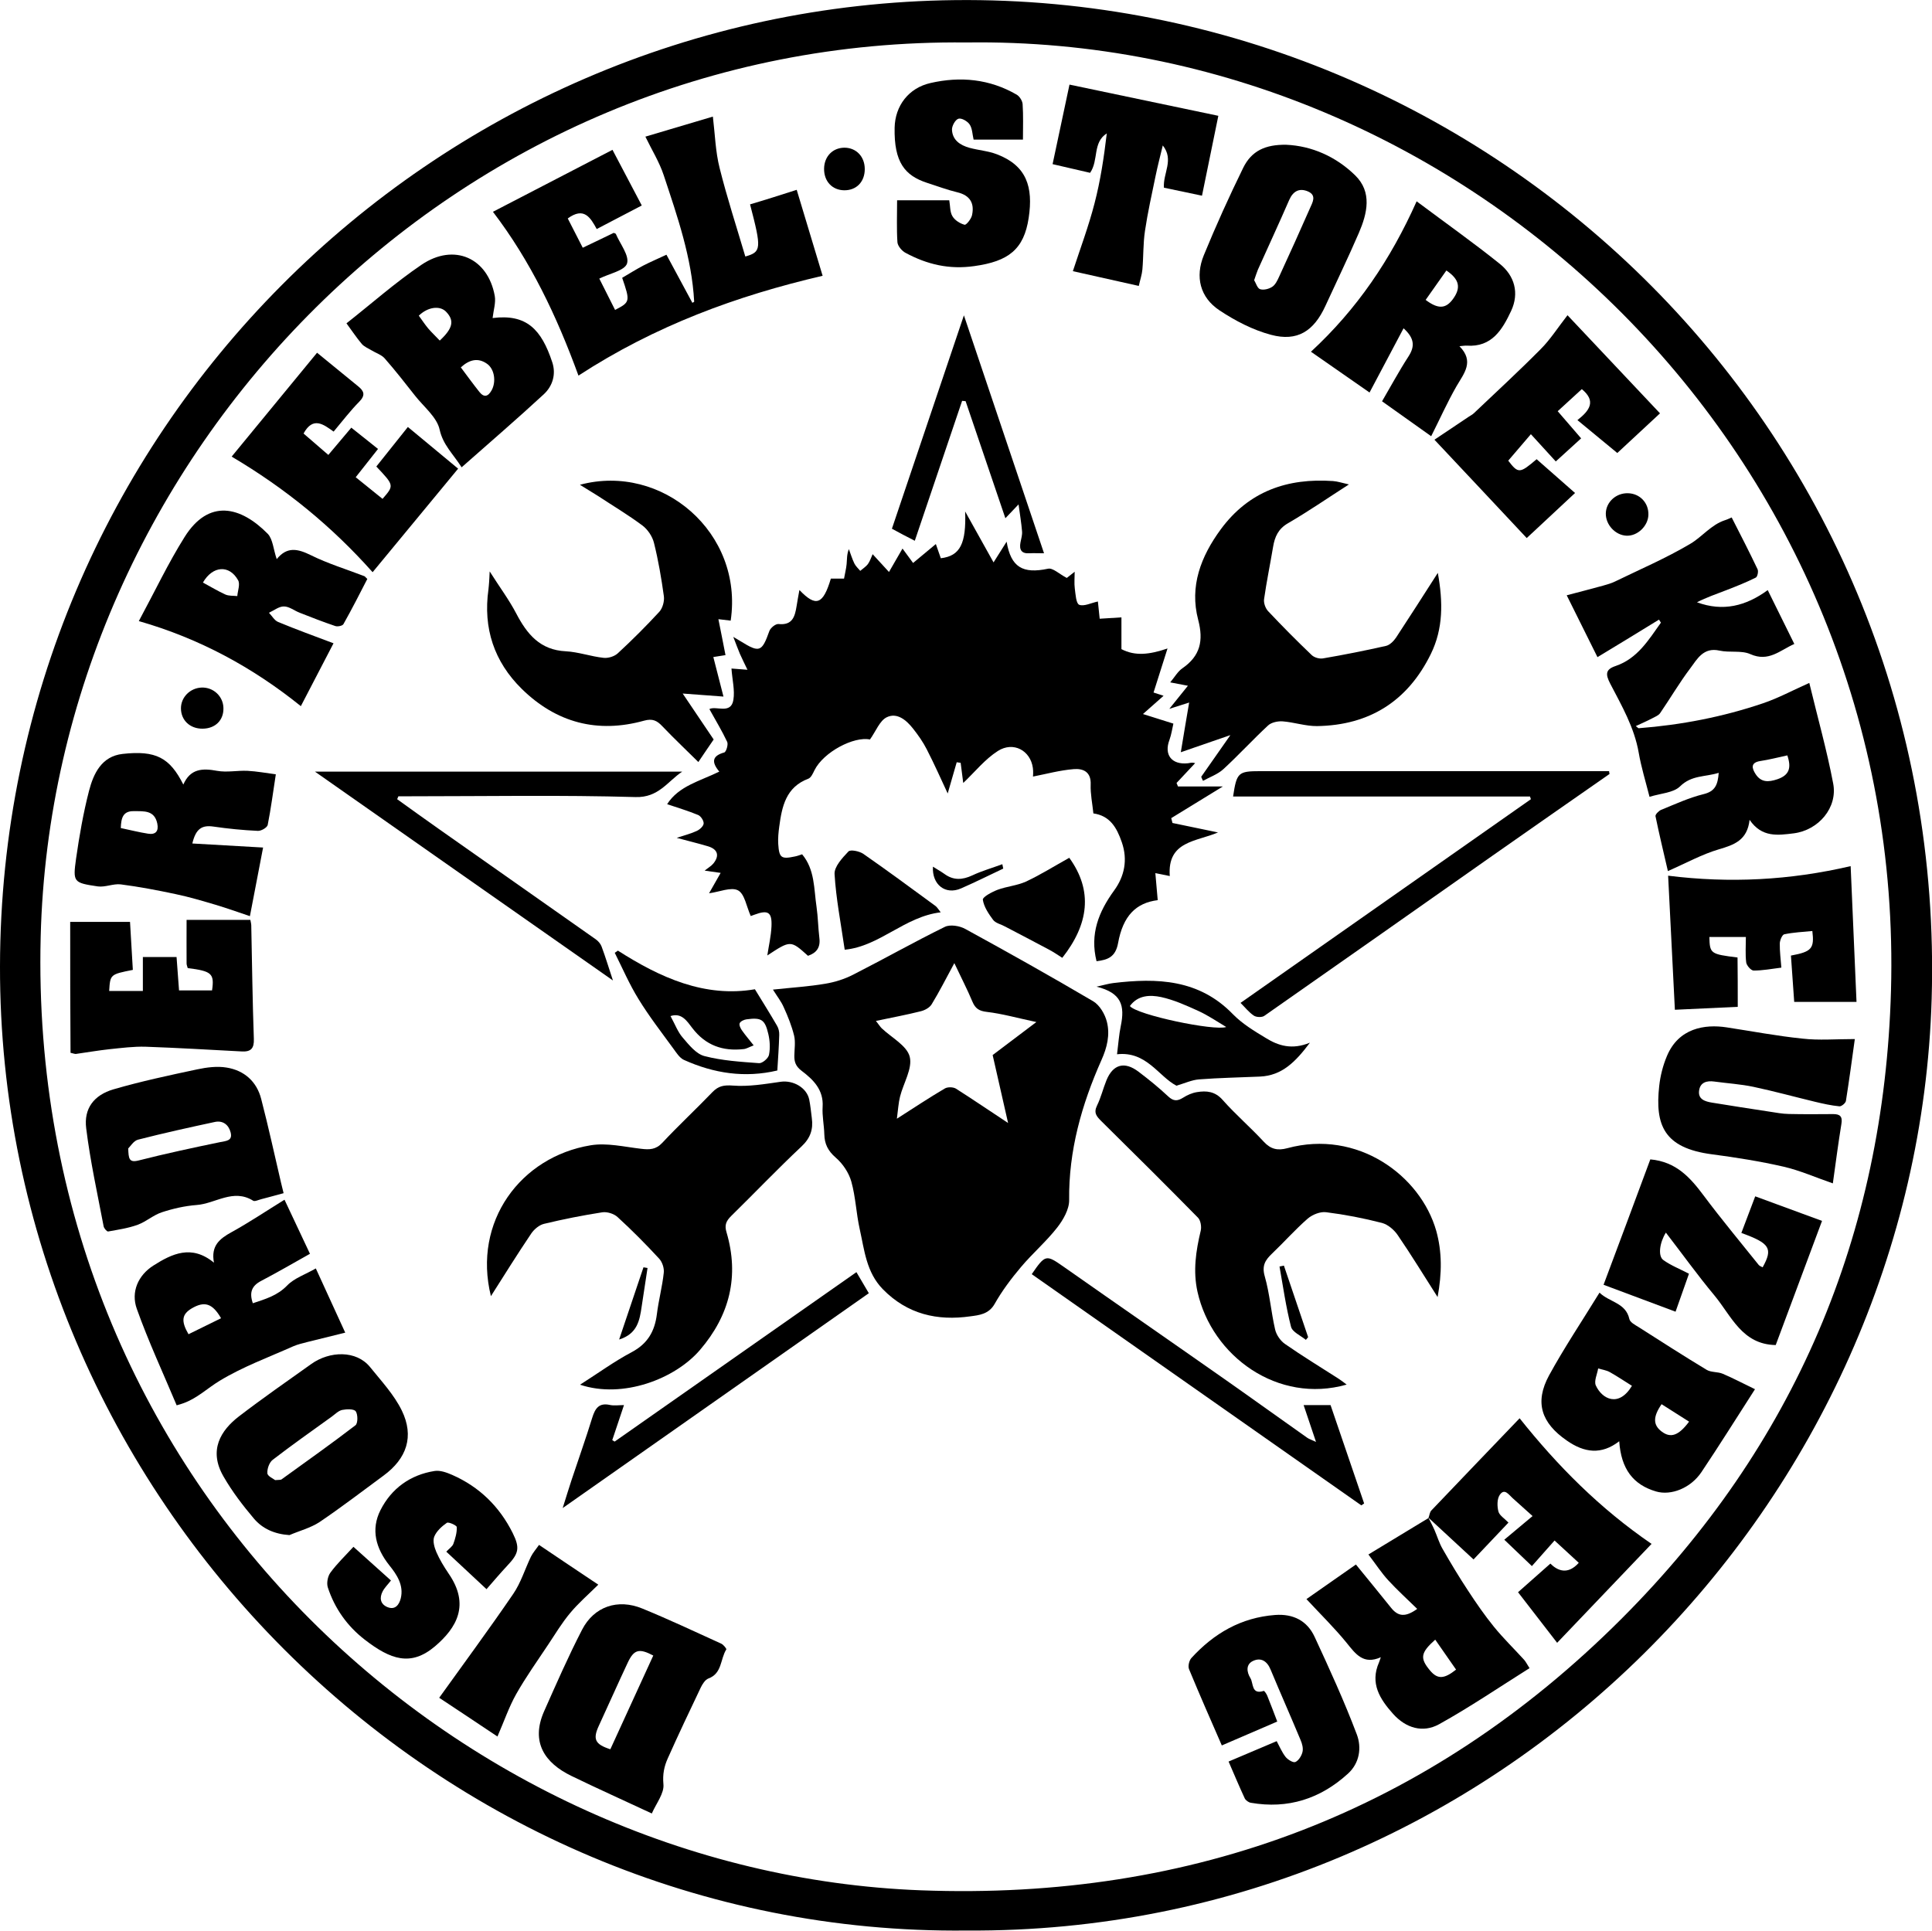
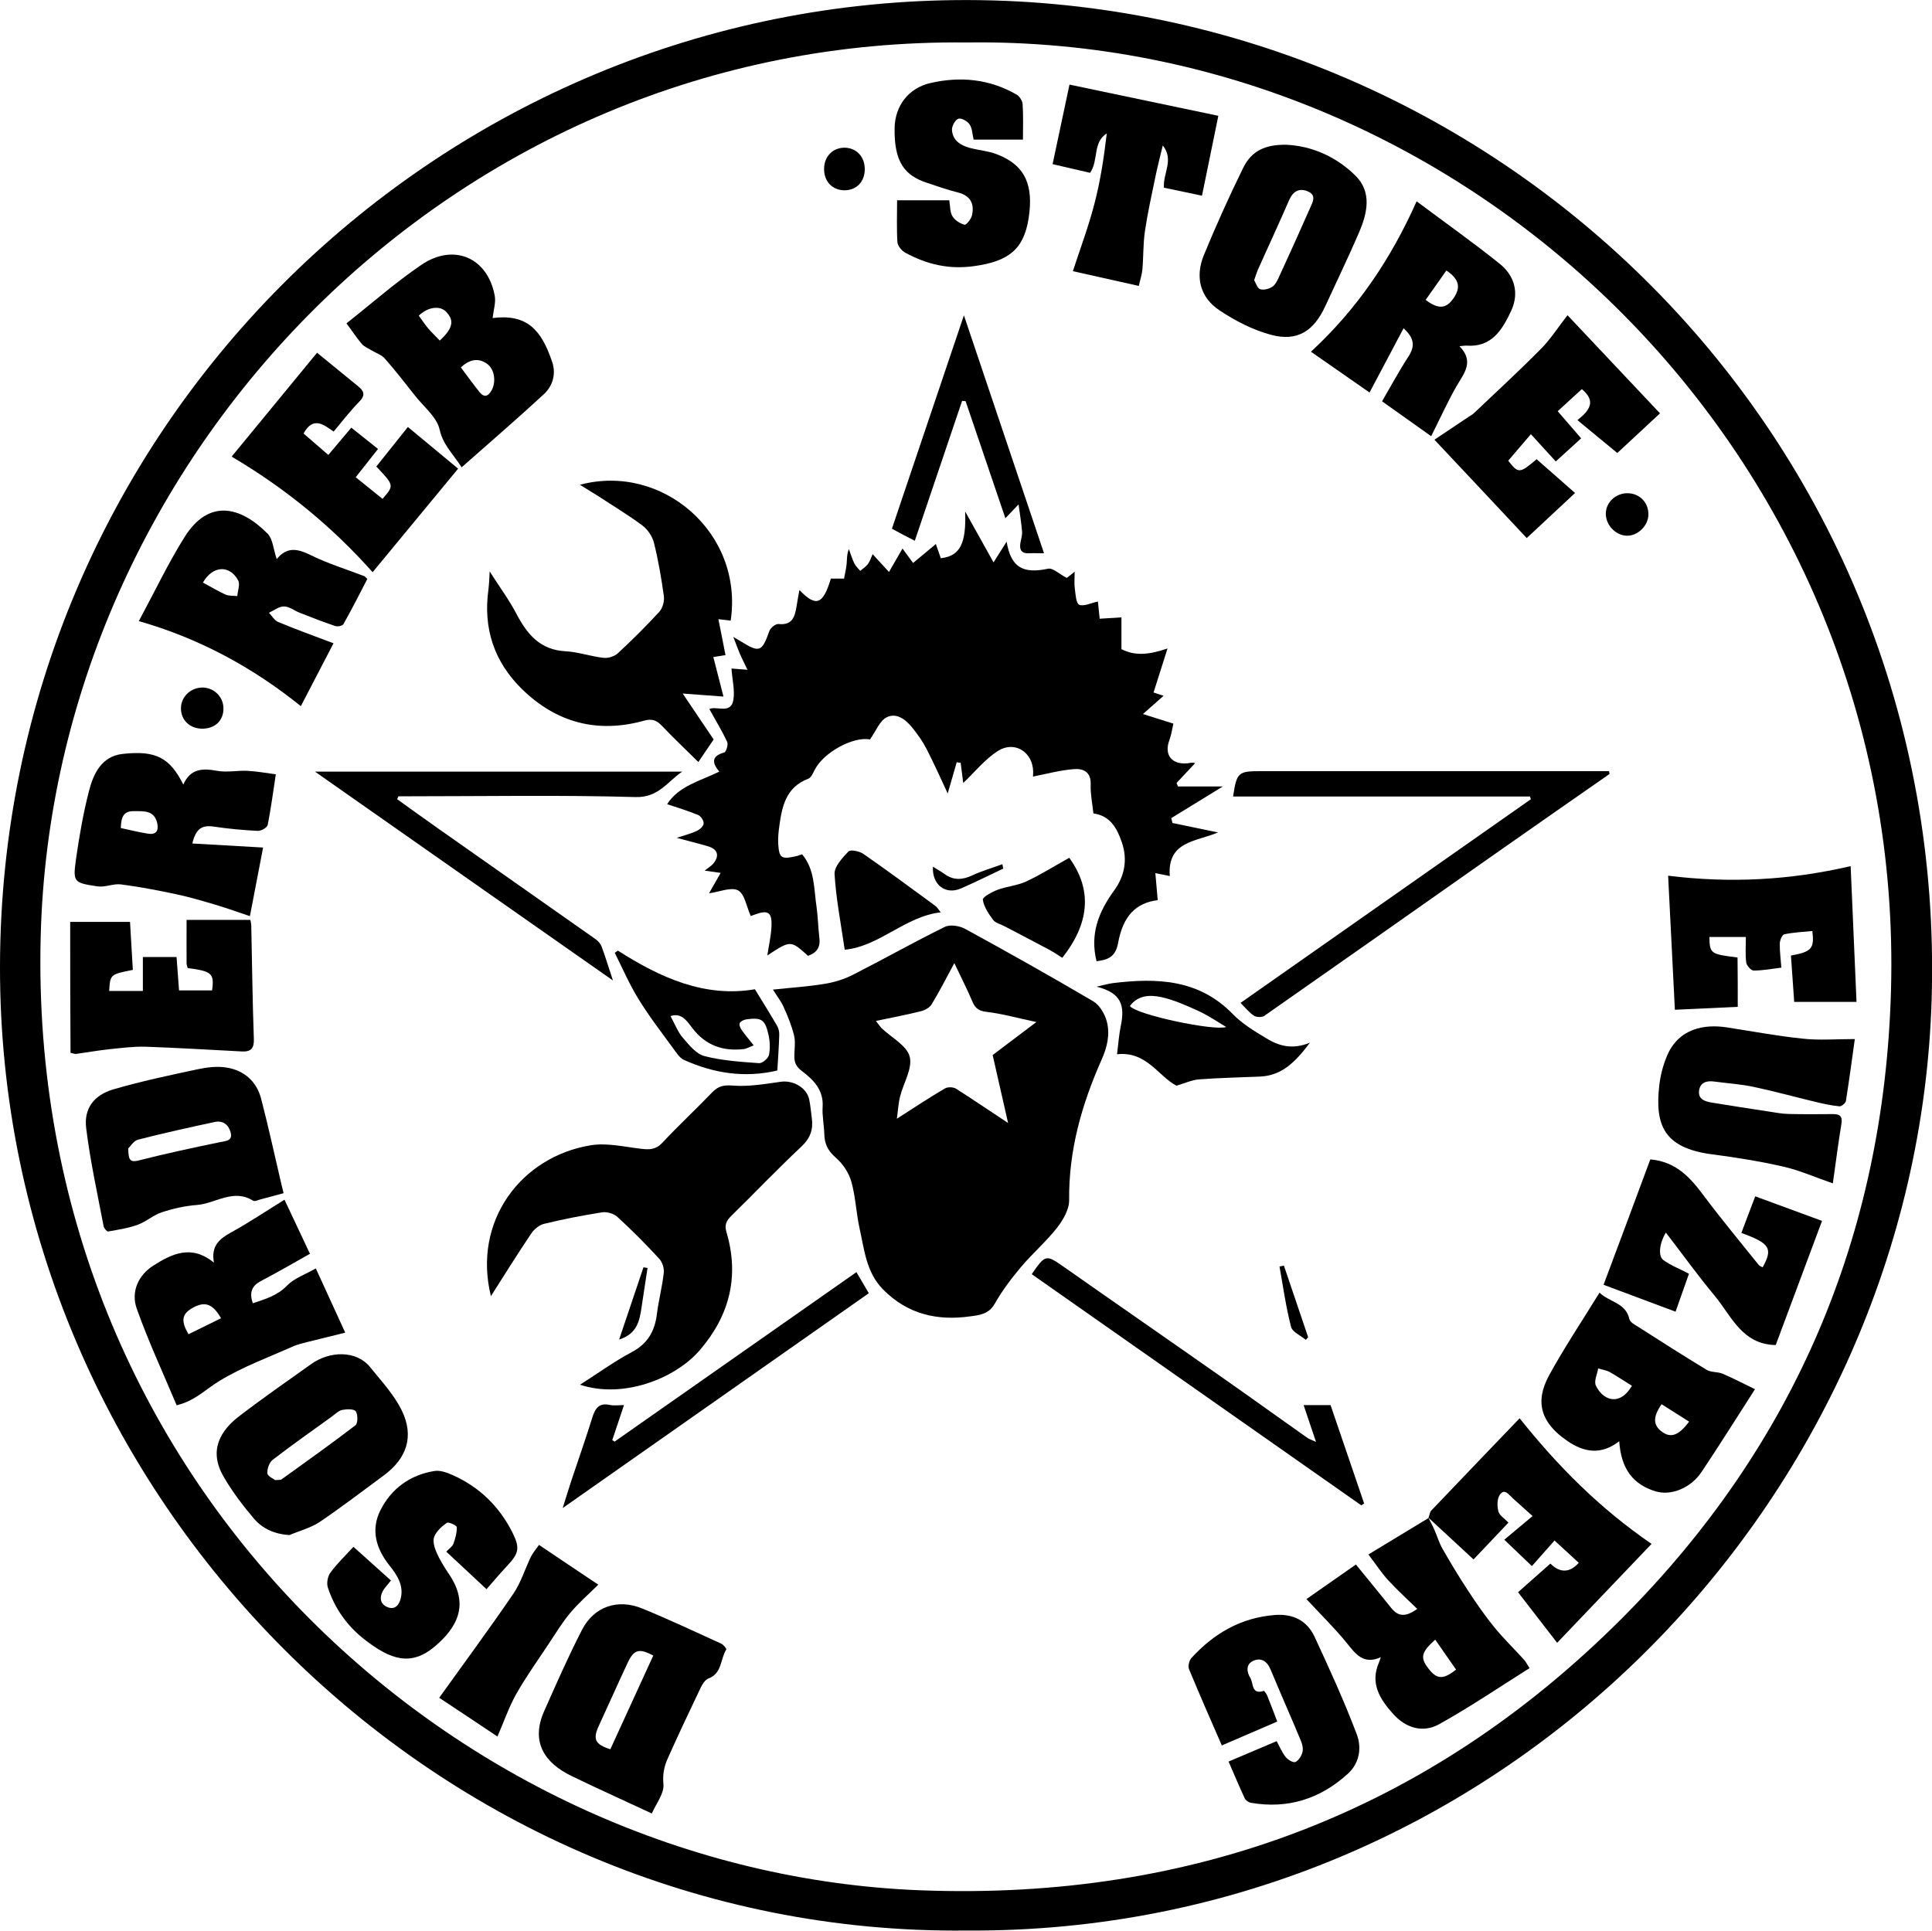
<svg xmlns="http://www.w3.org/2000/svg" version="1.1" id="Ebene_1" x="0px" y="0px" viewBox="0 0 171.47 171.37" style="enable-background:new 0 0 171.47 171.37;" xml:space="preserve">
  <style type="text/css"> .st0{fill-rule:evenodd;clip-rule:evenodd;} </style>
  <g id="Ha6n7o_1_">
    <g>
      <path class="st0" d="M85.78,171.36C38.72,171.87-0.08,132.81,0,85.77C0.08,38.36,38.36,0.52,84.76,0.01 c47.86-0.53,88.15,38.71,86.68,88.65C170.13,133.13,133.12,171.68,85.78,171.36z M85.77,3.77C40.34,3.28,4.67,40.49,3.61,83.17 c-1.21,48.37,37.1,83.07,78.13,84.62c24.16,0.91,45.06-6.99,62.17-24.1c15.33-15.33,23.31-34.06,23.92-55.75 C169.16,40.52,130.26,3.11,85.77,3.77z" />
      <path class="st0" d="M85.66,45.4c0.81,1.45,1.61,2.9,2.52,4.52c0.44-0.7,0.79-1.26,1.16-1.84c0.38,2.27,1.43,2.88,3.68,2.4 c0.43-0.09,1,0.48,1.66,0.82c0.06-0.04,0.33-0.26,0.7-0.55c0,0.54-0.05,1.02,0.01,1.48c0.07,0.52,0.11,1.33,0.39,1.45 c0.42,0.17,1.05-0.16,1.66-0.29c0.04,0.36,0.1,0.89,0.16,1.53c0.68-0.04,1.28-0.08,1.93-0.12c0,0.87,0,1.81,0,2.82 c1.21,0.63,2.48,0.49,4.09-0.06c-0.45,1.4-0.83,2.61-1.24,3.91c0.17,0.06,0.45,0.15,0.89,0.29c-0.6,0.53-1.11,0.98-1.83,1.62 c0.98,0.31,1.77,0.56,2.7,0.85c-0.1,0.42-0.17,0.96-0.35,1.45c-0.5,1.32,0.2,2.22,1.64,2.07c0.17-0.02,0.34-0.1,0.64-0.01 c-0.55,0.59-1.1,1.18-1.65,1.76c0.04,0.1,0.09,0.21,0.13,0.31c1.28,0,2.56,0,3.98,0c-1.6,0.98-3.09,1.89-4.58,2.81 c0.04,0.14,0.07,0.29,0.11,0.43c1.34,0.28,2.69,0.56,4.04,0.84c-1.93,0.83-4.51,0.75-4.28,3.87c-0.42-0.09-0.77-0.16-1.28-0.26 c0.08,0.87,0.15,1.64,0.21,2.4c-1.92,0.24-3.08,1.38-3.52,3.82c-0.23,1.25-0.94,1.48-1.91,1.6c-0.6-2.41,0.18-4.38,1.57-6.29 c0.9-1.24,1.22-2.7,0.67-4.28c-0.45-1.3-1.05-2.34-2.52-2.55c-0.09-0.88-0.27-1.72-0.24-2.56c0.05-1.15-0.69-1.44-1.51-1.37 c-1.23,0.1-2.43,0.43-3.61,0.66c0-0.05,0.04-0.41-0.01-0.76c-0.21-1.55-1.73-2.39-3.11-1.51c-1.14,0.73-2.02,1.84-3.07,2.84 c-0.06-0.51-0.15-1.15-0.23-1.79c-0.12-0.02-0.23-0.03-0.35-0.05c-0.27,0.93-0.54,1.87-0.8,2.77c-0.58-1.24-1.18-2.6-1.86-3.92 c-0.33-0.65-0.76-1.26-1.21-1.83c-0.59-0.75-1.42-1.47-2.35-1.01c-0.62,0.31-0.95,1.23-1.48,1.97c-1.41-0.3-4.12,1.1-4.93,2.74 c-0.13,0.27-0.3,0.65-0.54,0.74c-1.99,0.75-2.34,2.46-2.58,4.25c-0.07,0.51-0.12,1.03-0.09,1.54c0.08,1.25,0.27,1.37,1.49,1.11 c0.21-0.04,0.41-0.12,0.63-0.19c1.14,1.36,1.04,3.07,1.28,4.67c0.13,0.91,0.14,1.83,0.25,2.75c0.11,0.84-0.24,1.33-1.01,1.59 c-1.54-1.39-1.54-1.39-3.61-0.03c0.13-0.86,0.33-1.71,0.37-2.57c0.06-1.28-0.3-1.5-1.51-1.05c-0.17,0.06-0.33,0.12-0.33,0.12 c-0.38-0.84-0.54-1.97-1.13-2.28c-0.62-0.32-1.65,0.14-2.57,0.26c0.34-0.6,0.66-1.16,1.03-1.81c-0.52-0.07-0.87-0.12-1.42-0.2 c0.32-0.26,0.59-0.41,0.77-0.63c0.57-0.7,0.39-1.27-0.47-1.53c-0.87-0.26-1.75-0.47-2.78-0.75c0.69-0.23,1.26-0.37,1.77-0.61 c0.27-0.12,0.6-0.42,0.62-0.66c0.02-0.25-0.25-0.66-0.49-0.76c-0.87-0.36-1.77-0.63-2.75-0.96c1.03-1.62,2.92-2.05,4.63-2.89 c-0.72-0.86-0.63-1.4,0.44-1.7c0.17-0.05,0.37-0.7,0.26-0.94c-0.46-0.98-1.03-1.91-1.58-2.91c0.59-0.32,1.92,0.5,2.13-0.82 c0.14-0.86-0.1-1.77-0.17-2.78c0.3,0.02,0.77,0.06,1.42,0.11c-0.25-0.52-0.47-0.96-0.67-1.41c-0.18-0.42-0.33-0.85-0.59-1.51 c0.38,0.23,0.52,0.31,0.67,0.4c1.66,1.03,1.87,0.94,2.53-0.91c0.1-0.29,0.56-0.66,0.82-0.63c1.24,0.13,1.45-0.67,1.6-1.59 c0.07-0.46,0.16-0.93,0.25-1.43c1.47,1.54,2.1,1.3,2.79-1.01c0.35,0,0.71,0,1.17,0c0.08-0.45,0.19-0.87,0.23-1.29 c0.04-0.43,0.01-0.86,0.2-1.33c0.16,0.43,0.29,0.87,0.49,1.28c0.12,0.24,0.34,0.44,0.52,0.65c0.23-0.2,0.51-0.37,0.69-0.62 c0.18-0.25,0.27-0.56,0.41-0.86c0.45,0.49,0.87,0.95,1.45,1.58c0.43-0.74,0.79-1.37,1.2-2.08c0.26,0.35,0.57,0.77,0.94,1.28 c0.67-0.56,1.31-1.09,2.02-1.68c0.15,0.44,0.3,0.86,0.44,1.26C85.23,49.35,85.76,48.23,85.66,45.4z" />
      <path class="st0" d="M68.6,87.84c1.67-0.18,3.17-0.27,4.64-0.52c0.85-0.14,1.71-0.41,2.47-0.8c2.73-1.39,5.4-2.9,8.15-4.25 c0.47-0.23,1.31-0.09,1.8,0.18c3.82,2.09,7.62,4.22,11.37,6.43c0.57,0.34,1.04,1.14,1.21,1.82c0.29,1.15,0.02,2.28-0.49,3.41 c-1.75,3.94-2.91,8.03-2.86,12.42c0.01,0.81-0.53,1.75-1.06,2.43c-0.97,1.24-2.19,2.29-3.21,3.5c-0.87,1.03-1.69,2.12-2.35,3.29 c-0.52,0.91-1.39,0.99-2.14,1.09c-2.94,0.42-5.6-0.18-7.78-2.41c-1.47-1.51-1.63-3.47-2.05-5.34c-0.31-1.39-0.36-2.84-0.74-4.2 c-0.22-0.79-0.76-1.6-1.39-2.14c-0.69-0.6-0.99-1.21-1.01-2.07c-0.02-0.81-0.2-1.63-0.15-2.43c0.1-1.51-0.83-2.42-1.85-3.19 c-0.54-0.41-0.67-0.8-0.66-1.36c0.01-0.59,0.11-1.21-0.02-1.77c-0.21-0.86-0.55-1.71-0.92-2.52C69.34,88.9,68.98,88.45,68.6,87.84 z M89.47,99.68c-0.5-2.19-0.94-4.12-1.37-6.03c1.24-0.94,2.42-1.83,3.88-2.93c-1.7-0.36-3.03-0.74-4.39-0.9 c-0.7-0.08-1.03-0.3-1.29-0.92c-0.44-1.06-0.98-2.09-1.6-3.41c-0.75,1.39-1.34,2.55-2.01,3.65c-0.18,0.3-0.6,0.53-0.96,0.62 c-1.27,0.32-2.56,0.56-3.99,0.86c0.28,0.36,0.38,0.52,0.51,0.65c0.87,0.83,2.24,1.54,2.49,2.53c0.26,1.04-0.56,2.34-0.86,3.54 c-0.14,0.56-0.17,1.14-0.28,1.96c1.58-1.01,2.89-1.88,4.25-2.68c0.25-0.15,0.74-0.14,0.99,0.01 C86.32,97.57,87.77,98.56,89.47,99.68z" />
-       <path class="st0" d="M141.78,58.33c-0.92-1.85-1.76-3.54-2.73-5.49c1.14-0.3,2.19-0.57,3.24-0.86c0.35-0.1,0.71-0.2,1.04-0.36 c2.24-1.09,4.55-2.08,6.69-3.35c1.05-0.62,1.85-1.7,3.09-2.1c0.17-0.05,0.33-0.13,0.58-0.24c0.79,1.55,1.57,3.06,2.3,4.6 c0.09,0.19-0.01,0.67-0.16,0.74c-0.84,0.42-1.72,0.77-2.6,1.11c-0.88,0.34-1.78,0.65-2.62,1.08c2.3,0.85,4.34,0.34,6.28-1.08 c0.8,1.63,1.56,3.16,2.36,4.78c-1.27,0.56-2.28,1.63-3.91,0.9c-0.79-0.35-1.83-0.11-2.73-0.31c-1.43-0.32-1.98,0.75-2.6,1.58 c-0.96,1.27-1.77,2.66-2.67,3.97c-0.15,0.22-0.47,0.33-0.72,0.47c-0.44,0.23-0.9,0.43-1.44,0.68c0.17,0.12,0.21,0.19,0.26,0.19 c3.76-0.29,7.45-1,11.02-2.21c1.37-0.46,2.65-1.16,4.12-1.81c0.76,3.15,1.57,6.02,2.12,8.93c0.41,2.13-1.29,4.14-3.5,4.42 c-1.39,0.17-2.83,0.4-3.92-1.2c-0.2,1.82-1.37,2.22-2.73,2.62c-1.49,0.44-2.88,1.21-4.52,1.93c-0.41-1.77-0.78-3.31-1.1-4.87 c-0.03-0.15,0.28-0.47,0.49-0.56c1.25-0.51,2.48-1.08,3.78-1.4c1.03-0.25,1.26-0.84,1.34-1.89c-1.22,0.38-2.4,0.19-3.43,1.2 c-0.59,0.58-1.73,0.62-2.71,0.93c-0.35-1.38-0.74-2.64-0.96-3.92c-0.39-2.24-1.51-4.17-2.53-6.13c-0.43-0.83-0.42-1.26,0.47-1.56 c1.95-0.66,2.93-2.31,4.03-3.85c-0.06-0.09-0.12-0.18-0.17-0.27C145.45,56.1,143.67,57.19,141.78,58.33z M158.63,67.05 c-0.83,0.18-1.6,0.38-2.39,0.5c-0.91,0.14-0.75,0.66-0.42,1.17c0.48,0.73,1.12,0.72,1.92,0.45 C158.8,68.81,159.01,68.17,158.63,67.05z" />
-       <path class="st0" d="M127.59,115.13c-1.24-1.94-2.34-3.75-3.54-5.5c-0.32-0.47-0.87-0.94-1.4-1.08c-1.63-0.42-3.28-0.74-4.95-0.95 c-0.52-0.07-1.22,0.21-1.64,0.57c-1.11,0.97-2.1,2.09-3.17,3.11c-0.6,0.57-0.91,1.07-0.64,2.01c0.44,1.54,0.56,3.16,0.92,4.72 c0.11,0.48,0.47,1,0.87,1.28c1.55,1.08,3.16,2.06,4.75,3.08c0.23,0.15,0.44,0.31,0.73,0.53c-6.1,1.74-11.96-2.51-13.24-8.24 c-0.41-1.85-0.14-3.63,0.29-5.43c0.08-0.35-0.01-0.91-0.25-1.15c-2.82-2.87-5.68-5.71-8.55-8.54c-0.43-0.43-0.73-0.74-0.41-1.4 c0.35-0.71,0.54-1.51,0.84-2.25c0.58-1.42,1.6-1.71,2.85-0.76c0.91,0.69,1.8,1.41,2.63,2.19c0.47,0.44,0.82,0.43,1.33,0.11 c0.36-0.23,0.79-0.42,1.22-0.49c0.85-0.14,1.61-0.07,2.28,0.69c1.15,1.3,2.48,2.44,3.66,3.72c0.62,0.67,1.24,0.79,2.07,0.57 c6.25-1.7,11.83,2.42,13.23,7.33C127.99,111.12,127.98,113.02,127.59,115.13z" />
      <path class="st0" d="M51.48,122.91c1.62-1.03,3.04-2.07,4.59-2.89c1.41-0.75,2.04-1.85,2.23-3.37c0.15-1.23,0.48-2.44,0.61-3.67 c0.05-0.41-0.13-0.96-0.41-1.26c-1.18-1.28-2.41-2.52-3.69-3.69c-0.32-0.3-0.94-0.49-1.37-0.42c-1.73,0.27-3.45,0.61-5.15,1.02 c-0.43,0.1-0.88,0.48-1.14,0.86c-1.22,1.81-2.38,3.67-3.58,5.56c-1.64-6.63,2.65-12.37,8.85-13.39c1.44-0.24,2.99,0.14,4.48,0.31 c0.74,0.09,1.31,0.08,1.88-0.53c1.44-1.54,2.99-2.98,4.45-4.5c0.53-0.55,1.02-0.64,1.82-0.58c1.4,0.11,2.84-0.14,4.25-0.34 c1.1-0.15,2.3,0.52,2.52,1.58c0.11,0.54,0.16,1.09,0.23,1.64c0.14,1.01-0.13,1.79-0.92,2.53c-2.13,2-4.15,4.12-6.24,6.17 c-0.43,0.43-0.61,0.79-0.41,1.44c1.15,3.9,0.28,7.37-2.35,10.44C59.92,122.4,55.27,124.18,51.48,122.91z" />
-       <path class="st0" d="M70.71,16.85c0.77,2.56,1.5,4.99,2.3,7.63c-7.61,1.77-14.85,4.42-21.67,8.86 c-1.94-5.32-4.26-10.18-7.59-14.54c3.6-1.87,7.03-3.65,10.61-5.5c0.85,1.61,1.7,3.22,2.6,4.94c-1.3,0.68-2.61,1.37-4,2.09 c-0.56-1.03-1.13-1.99-2.57-0.94c0.42,0.82,0.85,1.65,1.33,2.6c0.94-0.45,1.85-0.88,2.75-1.32c0.07,0.04,0.17,0.05,0.19,0.1 c0.38,0.89,1.21,1.92,0.99,2.62c-0.2,0.63-1.56,0.89-2.46,1.34c0.49,0.97,0.94,1.88,1.4,2.78c1.34-0.69,1.35-0.75,0.63-2.85 c0.62-0.36,1.23-0.75,1.88-1.09c0.62-0.32,1.26-0.59,2.05-0.96c0.76,1.4,1.53,2.83,2.3,4.27c0.07-0.05,0.17-0.08,0.16-0.11 c-0.21-3.9-1.49-7.55-2.7-11.21c-0.39-1.18-1.07-2.27-1.63-3.43c2.03-0.6,3.88-1.15,5.99-1.78c0.19,1.57,0.23,3.11,0.6,4.57 c0.66,2.64,1.51,5.24,2.28,7.85c1.43-0.41,1.45-0.68,0.42-4.63C67.9,17.75,69.24,17.32,70.71,16.85z" />
-       <path class="st0" d="M106.61,68.95c0.79-1.13,1.59-2.27,2.59-3.7c-1.65,0.57-2.97,1.02-4.4,1.52c0.27-1.62,0.48-2.91,0.74-4.41 c-0.78,0.25-1.2,0.38-1.76,0.56c0.58-0.72,1.04-1.3,1.65-2.05c-0.6-0.12-0.97-0.19-1.57-0.3c0.4-0.48,0.67-0.97,1.08-1.25 c1.59-1.1,1.89-2.45,1.4-4.31c-0.78-2.97,0.24-5.62,2.01-8.03c2.49-3.38,5.91-4.56,9.96-4.28c0.41,0.03,0.82,0.17,1.41,0.3 c-1.9,1.22-3.61,2.4-5.4,3.44c-0.87,0.5-1.18,1.2-1.33,2.1c-0.26,1.55-0.58,3.09-0.8,4.64c-0.05,0.34,0.12,0.81,0.35,1.06 c1.26,1.34,2.55,2.64,3.88,3.91c0.23,0.22,0.69,0.35,1.01,0.29c1.87-0.32,3.73-0.69,5.59-1.11c0.33-0.08,0.67-0.42,0.88-0.73 c1.21-1.84,2.39-3.69,3.71-5.75c0.47,2.6,0.48,4.96-0.62,7.2c-2.05,4.18-5.45,6.33-10.1,6.4c-1.01,0.01-2.03-0.34-3.05-0.42 c-0.43-0.03-1,0.09-1.29,0.36c-1.36,1.26-2.61,2.63-3.97,3.88c-0.5,0.46-1.2,0.7-1.81,1.04C106.7,69.18,106.66,69.07,106.61,68.95 z" />
      <path class="st0" d="M51.47,43.03c7.28-1.95,14.54,4.25,13.38,12.06c-0.31-0.04-0.61-0.07-1.09-0.13 c0.21,1.07,0.42,2.09,0.63,3.19c-0.23,0.04-0.54,0.08-1.08,0.17c0.28,1.11,0.56,2.2,0.9,3.51c-1.2-0.09-2.2-0.16-3.62-0.27 c1.05,1.57,1.96,2.91,2.75,4.08c-0.49,0.72-0.9,1.31-1.36,2c-0.97-0.96-2.11-2.04-3.2-3.18c-0.47-0.5-0.87-0.7-1.62-0.49 c-4.14,1.15-7.79,0.18-10.85-2.82c-2.46-2.42-3.44-5.39-2.96-8.82c0.03-0.22,0.04-0.44,0.06-0.66c0.02-0.21,0.02-0.41,0.05-0.95 c0.9,1.42,1.73,2.53,2.36,3.74c0.96,1.83,2.11,3.24,4.4,3.35c1.12,0.06,2.22,0.46,3.34,0.58c0.41,0.05,0.97-0.12,1.27-0.4 c1.28-1.18,2.51-2.41,3.69-3.69c0.29-0.32,0.46-0.94,0.4-1.38c-0.22-1.59-0.49-3.18-0.88-4.74c-0.14-0.57-0.56-1.19-1.03-1.54 c-1.26-0.94-2.62-1.75-3.94-2.62C52.6,43.73,52.14,43.45,51.47,43.03z" />
      <path class="st0" d="M43.72,28.23c3.02-0.38,4.33,1.01,5.29,3.91c0.36,1.07,0.04,2.12-0.74,2.85c-2.37,2.19-4.82,4.3-7.3,6.49 c-0.78-1.22-1.65-1.99-1.95-3.34c-0.24-1.11-1.4-2.02-2.17-3c-0.89-1.13-1.77-2.26-2.71-3.33c-0.28-0.32-0.77-0.47-1.16-0.71 c-0.3-0.18-0.65-0.32-0.87-0.57c-0.47-0.56-0.88-1.18-1.36-1.83c2.2-1.73,4.33-3.62,6.66-5.2c2.89-1.95,5.89-0.61,6.5,2.76 C44.02,26.86,43.8,27.52,43.72,28.23z M40.9,32.61c0.59,0.79,1.1,1.49,1.64,2.17c0.41,0.52,0.77,0.44,1.09-0.13 c0.42-0.75,0.27-1.9-0.42-2.37C42.42,31.73,41.65,31.92,40.9,32.61z M39.03,30.23c1.18-1.1,1.31-1.78,0.56-2.56 c-0.55-0.57-1.62-0.43-2.42,0.35c0.27,0.37,0.53,0.77,0.83,1.13C38.31,29.51,38.65,29.83,39.03,30.23z" />
      <path class="st0" d="M143.71,127.93c-1.59,1.23-3.1,1.02-4.65-0.06c-2.26-1.56-2.88-3.38-1.58-5.78c1.35-2.47,2.92-4.81,4.48-7.35 c0.91,0.87,2.33,0.89,2.65,2.34c0.06,0.29,0.5,0.52,0.81,0.71c2.01,1.28,4.01,2.57,6.05,3.8c0.4,0.24,0.98,0.16,1.43,0.35 c0.94,0.4,1.84,0.88,2.86,1.37c-1.66,2.58-3.17,5-4.76,7.37c-0.96,1.42-2.69,2.09-4.01,1.71 C144.94,131.79,143.88,130.39,143.71,127.93z M144.84,123.01c-0.69-0.43-1.31-0.85-1.97-1.22c-0.31-0.17-0.69-0.22-1.03-0.32 c-0.08,0.5-0.38,1.11-0.21,1.5C142.18,124.19,143.67,124.96,144.84,123.01z M149.91,126.19c-0.86-0.54-1.65-1.05-2.44-1.55 c-0.78,1.13-0.76,1.85,0.01,2.43C148.27,127.67,148.98,127.44,149.91,126.19z" />
      <path class="st0" d="M126.76,134.68c0.19,0.38,0.39,0.75,0.56,1.14c0.24,0.55,0.41,1.14,0.71,1.66c0.72,1.26,1.47,2.51,2.27,3.72 c0.72,1.1,1.47,2.19,2.3,3.21c0.83,1.02,1.78,1.94,2.67,2.92c0.14,0.16,0.24,0.36,0.48,0.74c-2.69,1.69-5.29,3.46-8.03,4.98 c-1.44,0.79-2.94,0.35-4.08-0.92c-1.17-1.31-2.07-2.71-1.25-4.57c0.04-0.09,0.07-0.2,0.16-0.46c-1.54,0.69-2.23-0.28-3.02-1.26 c-1.08-1.33-2.31-2.53-3.58-3.9c1.5-1.05,2.87-2,4.39-3.07c1.04,1.28,2.09,2.55,3.12,3.84c0.62,0.78,1.27,0.86,2.32,0.1 c-0.91-0.89-1.78-1.68-2.57-2.54c-0.59-0.64-1.07-1.38-1.76-2.29c1.85-1.12,3.61-2.19,5.36-3.25L126.76,134.68z M127.38,145.54 c-1.31,1.17-1.37,1.65-0.46,2.74c0.66,0.78,1.23,0.78,2.31-0.08C128.63,147.34,128.03,146.48,127.38,145.54z" />
      <path class="st0" d="M125.73,17.87c2.66,1.99,5.08,3.7,7.38,5.55c1.32,1.06,1.74,2.6,1.01,4.17c-0.77,1.64-1.7,3.25-3.95,3.09 c-0.14-0.01-0.29,0.02-0.64,0.05c1.34,1.36,0.41,2.4-0.26,3.55c-0.82,1.43-1.49,2.94-2.25,4.44c-1.51-1.07-2.85-2.03-4.36-3.1 c0.79-1.35,1.51-2.69,2.34-3.97c0.57-0.88,0.57-1.6-0.43-2.51c-1.03,1.93-1.99,3.75-3.02,5.7c-1.73-1.2-3.34-2.32-5.2-3.62 C120.43,27.45,123.41,23.06,125.73,17.87z M128.37,24.01c-0.64,0.9-1.24,1.76-1.84,2.61c1.1,0.83,1.78,0.8,2.42-0.07 C129.68,25.55,129.54,24.8,128.37,24.01z" />
      <path class="st0" d="M18.99,112.08c-0.29-1.51,0.51-2.13,1.56-2.71c1.56-0.86,3.05-1.86,4.7-2.88c0.77,1.63,1.46,3.1,2.26,4.8 c-1.46,0.82-2.87,1.64-4.32,2.4c-0.83,0.43-1.09,1.01-0.75,1.99c1.13-0.38,2.17-0.67,3.05-1.58c0.63-0.65,1.6-0.97,2.54-1.51 c0.85,1.86,1.67,3.64,2.61,5.7c-1.18,0.29-2.27,0.56-3.36,0.83c-0.42,0.11-0.86,0.21-1.25,0.38c-2.2,0.98-4.49,1.82-6.53,3.06 c-1.08,0.65-2.01,1.57-3.24,2c-0.13,0.05-0.27,0.09-0.58,0.18c-1.2-2.86-2.51-5.67-3.54-8.57c-0.53-1.49,0.11-2.97,1.48-3.84 C15.26,111.29,17,110.44,18.99,112.08z M16.73,118.43c0.96-0.47,1.92-0.95,2.89-1.42c-0.77-1.33-1.47-1.54-2.61-0.87 C16.14,116.66,16.05,117.26,16.73,118.43z" />
      <path class="st0" d="M24.56,49.63c0.92-1.14,1.87-0.92,3.03-0.35c1.51,0.75,3.16,1.25,4.74,1.86c0.06,0.02,0.1,0.09,0.27,0.25 c-0.68,1.32-1.37,2.68-2.12,4.01c-0.08,0.15-0.51,0.24-0.72,0.17c-1.07-0.36-2.12-0.77-3.16-1.18c-0.47-0.18-0.93-0.56-1.4-0.56 c-0.44-0.01-0.89,0.36-1.33,0.56c0.27,0.28,0.49,0.69,0.82,0.82c1.59,0.66,3.21,1.25,4.91,1.89c-0.97,1.87-1.87,3.59-2.9,5.58 c-4.27-3.44-9-6.01-14.38-7.55c1.44-2.67,2.61-5.15,4.06-7.46c2.15-3.43,4.98-2.73,7.39-0.28C24.22,47.87,24.26,48.76,24.56,49.63 z M18.01,51.71c0.71,0.38,1.33,0.76,1.99,1.06c0.31,0.14,0.7,0.1,1.06,0.14c0.04-0.48,0.27-1.06,0.07-1.41 C20.36,50.12,18.88,50.2,18.01,51.71z" />
      <path class="st0" d="M24.48,68.73c-0.24,1.55-0.43,3.03-0.72,4.49c-0.05,0.24-0.58,0.55-0.88,0.53c-1.31-0.06-2.63-0.19-3.93-0.38 c-1.02-0.15-1.57,0.18-1.88,1.5c2.1,0.12,4.17,0.24,6.28,0.36c-0.4,2.07-0.75,3.93-1.17,6.09c-1.05-0.35-2.04-0.71-3.05-1.01 c-1.18-0.35-2.36-0.7-3.56-0.95c-1.6-0.34-3.22-0.65-4.85-0.86c-0.66-0.08-1.38,0.27-2.04,0.18c-2.16-0.32-2.22-0.37-1.93-2.46 c0.29-2.02,0.64-4.04,1.15-6.02c0.4-1.54,1.12-3.07,2.98-3.28c2.95-0.33,4.19,0.33,5.39,2.72c0.62-1.42,1.7-1.46,2.99-1.22 c0.87,0.16,1.8-0.04,2.7,0C22.78,68.46,23.62,68.62,24.48,68.73z M10.72,73.5c0.86,0.18,1.64,0.38,2.42,0.5 c0.67,0.11,0.96-0.22,0.82-0.9c-0.25-1.2-1.19-1.09-2.08-1.1C10.91,71.98,10.75,72.61,10.72,73.5z" />
      <path class="st0" d="M57.85,160.97c-2.52-1.18-4.85-2.22-7.15-3.34c-2.32-1.13-3.63-2.97-2.41-5.73c1.08-2.43,2.15-4.88,3.37-7.24 c1.06-2.06,3.17-2.78,5.35-1.88c2.37,0.97,4.68,2.06,7.01,3.12c0.19,0.09,0.48,0.45,0.44,0.51c-0.54,0.85-0.36,2.13-1.59,2.58 c-0.29,0.11-0.53,0.5-0.68,0.81c-0.99,2.08-1.98,4.16-2.92,6.27c-0.32,0.71-0.47,1.41-0.39,2.29 C58.97,159.17,58.25,160.06,57.85,160.97z M57.98,146.95c-1.27-0.67-1.72-0.53-2.27,0.64c-0.87,1.85-1.7,3.73-2.56,5.59 c-0.55,1.19-0.35,1.65,1.02,2.09C55.45,152.49,56.71,149.72,57.98,146.95z" />
      <path class="st0" d="M25.17,105.91c-0.71,0.19-1.34,0.37-1.97,0.53c-0.25,0.06-0.58,0.23-0.73,0.14 c-1.77-1.11-3.35,0.26-5.02,0.38c-1.04,0.08-2.1,0.32-3.1,0.65c-0.75,0.25-1.38,0.83-2.12,1.1c-0.84,0.31-1.74,0.44-2.63,0.6 c-0.11,0.02-0.36-0.27-0.4-0.45c-0.55-2.9-1.19-5.79-1.55-8.71c-0.22-1.75,0.68-2.95,2.43-3.46c2.44-0.71,4.93-1.24,7.42-1.77 c0.85-0.18,1.77-0.3,2.61-0.16c1.56,0.25,2.67,1.23,3.07,2.78c0.64,2.46,1.18,4.95,1.76,7.43 C25.01,105.26,25.08,105.54,25.17,105.91z M11.38,101.94c0.03,0.9,0.07,1.28,0.91,1.07c2.4-0.61,4.82-1.13,7.24-1.63 c0.54-0.11,1.13-0.11,0.94-0.86c-0.17-0.67-0.68-1.09-1.41-0.93c-2.28,0.49-4.55,0.99-6.81,1.57 C11.86,101.26,11.57,101.76,11.38,101.94z" />
      <path class="st0" d="M164.62,92.23c-0.27,1.95-0.51,3.73-0.79,5.49c-0.03,0.2-0.4,0.5-0.58,0.48c-0.72-0.07-1.44-0.23-2.15-0.4 c-1.83-0.44-3.64-0.94-5.48-1.33c-1.14-0.24-2.32-0.31-3.48-0.47c-0.66-0.09-1.24,0.07-1.34,0.8c-0.11,0.78,0.53,0.97,1.13,1.07 c1.7,0.28,3.4,0.54,5.1,0.8c0.58,0.09,1.16,0.2,1.74,0.21c1.31,0.03,2.62,0.02,3.93,0.01c0.61,0,0.84,0.21,0.73,0.87 c-0.27,1.66-0.49,3.33-0.76,5.28c-1.51-0.52-2.9-1.14-4.36-1.48c-2.1-0.48-4.24-0.82-6.37-1.1c-4.28-0.56-5.06-2.61-4.68-6.07 c0.1-0.9,0.33-1.81,0.68-2.64c1.04-2.51,3.38-2.85,5.29-2.56c2.24,0.34,4.48,0.77,6.74,1C161.42,92.36,162.92,92.23,164.62,92.23z " />
      <path class="st0" d="M25.69,136.26c-1.34-0.09-2.39-0.57-3.15-1.46c-0.99-1.17-1.93-2.4-2.69-3.72c-1.38-2.36-0.24-4.13,1.36-5.36 c2.1-1.61,4.27-3.12,6.42-4.65c1.63-1.16,3.99-1.23,5.21,0.27c1,1.24,2.13,2.45,2.82,3.86c1.12,2.3,0.44,4.27-1.62,5.78 c-1.89,1.39-3.75,2.82-5.69,4.13C27.55,135.63,26.57,135.88,25.69,136.26z M24.42,131.38c0.34-0.03,0.48-0.01,0.56-0.06 c2.2-1.59,4.42-3.16,6.57-4.81c0.22-0.17,0.22-0.96,0.02-1.24c-0.16-0.22-0.81-0.2-1.2-0.12c-0.33,0.07-0.62,0.37-0.92,0.59 c-1.76,1.27-3.54,2.52-5.25,3.84c-0.3,0.23-0.5,0.8-0.47,1.19C23.74,131.03,24.26,131.25,24.42,131.38z" />
      <path class="st0" d="M114.16,12.85c2.25,0.1,4.4,1.04,6.11,2.71c1.53,1.49,1.08,3.38,0.33,5.12c-0.94,2.18-1.98,4.32-2.97,6.48 c-1.03,2.24-2.49,3.18-4.82,2.56c-1.62-0.43-3.19-1.25-4.59-2.18c-1.72-1.15-2.16-2.97-1.38-4.88c1.08-2.63,2.25-5.22,3.5-7.77 C111.08,13.39,112.3,12.82,114.16,12.85z M111.31,24.87c0.16,0.26,0.28,0.72,0.53,0.8c0.31,0.1,0.78-0.02,1.07-0.21 c0.28-0.18,0.46-0.56,0.61-0.89c0.93-2.02,1.85-4.05,2.74-6.08c0.22-0.51,0.63-1.15-0.18-1.5c-0.76-0.32-1.31-0.03-1.66,0.76 c-0.9,2.07-1.85,4.12-2.78,6.19C111.53,24.2,111.45,24.48,111.31,24.87z" />
      <path class="st0" d="M127.31,39.03c1.05-0.7,2.05-1.38,3.06-2.05c0.15-0.1,0.32-0.18,0.45-0.31c1.98-1.88,4-3.74,5.92-5.68 c0.86-0.86,1.52-1.91,2.38-3.01c2.82,2.99,5.47,5.8,8.21,8.71c-1.39,1.29-2.71,2.52-3.79,3.52c-1.17-0.96-2.3-1.9-3.54-2.92 c1.1-0.86,1.68-1.69,0.39-2.75c-0.68,0.62-1.37,1.26-2.14,1.96c0.69,0.8,1.36,1.57,2.08,2.41c-0.72,0.66-1.44,1.32-2.25,2.05 c-0.69-0.76-1.35-1.48-2.21-2.42c-0.7,0.82-1.35,1.58-2.01,2.35c0.89,1.16,1.02,1.15,2.52-0.13c1.1,0.97,2.2,1.94,3.41,3 c-1.48,1.38-2.84,2.65-4.29,4C132.84,44.91,130.17,42.08,127.31,39.03z" />
      <path class="st0" d="M28.14,31.31c1.26,1.03,2.46,2.01,3.66,2.99c0.52,0.42,0.64,0.79,0.09,1.35c-0.8,0.81-1.49,1.72-2.28,2.66 c-0.89-0.63-1.82-1.38-2.67,0.17c0.67,0.58,1.38,1.19,2.2,1.9c0.68-0.81,1.31-1.55,2.04-2.42c0.78,0.62,1.57,1.25,2.37,1.89 c-0.64,0.81-1.27,1.61-1.98,2.51c0.82,0.66,1.6,1.29,2.38,1.92c1.04-1.19,1.04-1.19-0.55-2.87c0.9-1.13,1.82-2.28,2.8-3.51 c1.52,1.26,2.95,2.45,4.46,3.7c-2.51,3.04-4.98,6.03-7.59,9.19c-3.62-4.07-7.74-7.44-12.51-10.26 C23.12,37.42,25.58,34.42,28.14,31.31z" />
      <path class="st0" d="M126.79,134.72c0.08-0.22,0.1-0.5,0.25-0.65c2.55-2.68,5.11-5.34,7.83-8.18c3.36,4.22,7.11,8,11.71,11.15 c-2.83,2.96-5.49,5.75-8.38,8.78c-1.16-1.5-2.28-2.95-3.47-4.49c0.61-0.54,1.69-1.49,2.87-2.54c0.62,0.62,1.53,1.04,2.52-0.07 c-0.71-0.65-1.4-1.29-2.15-1.98c-0.63,0.71-1.33,1.5-2.01,2.27c-0.9-0.86-1.62-1.55-2.45-2.34c0.8-0.67,1.56-1.3,2.51-2.1 c-0.75-0.68-1.26-1.14-1.78-1.6c-0.34-0.3-0.71-0.91-1.14-0.27c-0.24,0.37-0.23,1.01-0.11,1.47c0.09,0.34,0.52,0.6,0.89,0.98 c-1.01,1.07-2.04,2.15-3.1,3.27c-1.33-1.23-2.68-2.48-4.04-3.74C126.76,134.68,126.79,134.72,126.79,134.72z" />
      <path class="st0" d="M154.23,89.37c-1.82,0.08-3.62,0.17-5.58,0.26c-0.2-3.93-0.39-7.75-0.6-11.9c5.47,0.68,10.79,0.41,16.2-0.85 c0.18,4.14,0.34,8,0.52,12.05c-1.86,0-3.64,0-5.53,0c-0.09-1.28-0.19-2.7-0.29-4.11c1.84-0.34,2.09-0.62,1.9-2.18 c-0.83,0.08-1.67,0.12-2.49,0.29c-0.19,0.04-0.39,0.53-0.4,0.81c-0.01,0.7,0.08,1.39,0.14,2.15c-0.87,0.11-1.66,0.26-2.46,0.26 c-0.23,0-0.62-0.44-0.66-0.72c-0.09-0.72-0.03-1.46-0.03-2.26c-1.15,0-2.19,0-3.24,0c0.04,1.48,0.09,1.52,2.5,1.82 C154.23,86.38,154.23,87.78,154.23,89.37z" />
      <path class="st0" d="M146.47,102.91c2.32,0.21,3.56,1.64,4.75,3.23c1.56,2.09,3.24,4.1,4.87,6.14c0.08,0.1,0.23,0.14,0.35,0.21 c0.93-1.68,0.65-2.13-1.89-3.05c0.4-1.05,0.79-2.09,1.23-3.25c1.94,0.71,3.87,1.42,5.93,2.18c-1.41,3.77-2.78,7.45-4.11,11.02 c-2.99-0.05-3.93-2.58-5.43-4.39c-1.5-1.8-2.87-3.71-4.32-5.59c-0.55,0.88-0.72,2.07-0.23,2.43c0.66,0.48,1.46,0.79,2.28,1.22 c-0.39,1.09-0.77,2.18-1.19,3.37c-2.14-0.8-4.2-1.57-6.39-2.39C143.73,110.28,145.12,106.56,146.47,102.91z" />
      <path class="st0" d="M6.23,81.83c1.71,0,3.47,0,5.31,0c0.09,1.42,0.17,2.84,0.25,4.26c-2.01,0.4-2.01,0.4-2.1,1.87 c0.96,0,1.91,0,2.99,0c0-0.96,0-1.94,0-3.01c1.02,0,1.93,0,2.99,0c0.07,0.93,0.14,1.91,0.22,2.96c1,0,1.97,0,2.93,0 c0.22-1.5-0.03-1.71-2.16-1.98c-0.03-0.13-0.1-0.27-0.1-0.41c-0.01-1.26,0-2.52,0-3.87c1.86,0,3.72,0,5.66,0 c0.02,0.13,0.07,0.3,0.08,0.47c0.07,3.37,0.11,6.74,0.23,10.1c0.03,0.84-0.26,1.15-1.06,1.11c-2.85-0.15-5.7-0.32-8.55-0.42 c-1.06-0.03-2.13,0.11-3.2,0.22c-1,0.11-1.99,0.28-2.98,0.42c-0.1,0.01-0.21-0.04-0.48-0.1C6.23,89.64,6.23,85.8,6.23,81.83z" />
      <path class="st0" d="M109.04,156.36c1.5-0.64,2.88-1.22,4.27-1.81c0.25,0.46,0.46,0.98,0.79,1.4c0.2,0.25,0.68,0.54,0.87,0.45 c0.29-0.13,0.55-0.55,0.63-0.89c0.08-0.33-0.03-0.74-0.17-1.06c-0.87-2.09-1.79-4.16-2.66-6.25c-0.31-0.76-0.86-1.1-1.56-0.77 c-0.66,0.31-0.56,1-0.23,1.53c0.28,0.46,0.07,1.49,1.18,1.13c0.05-0.02,0.24,0.25,0.31,0.42c0.3,0.74,0.58,1.49,0.89,2.3 c-1.61,0.7-3.21,1.38-4.92,2.12c-1-2.29-1.98-4.52-2.91-6.77c-0.11-0.26,0.01-0.77,0.21-0.99c2-2.19,4.41-3.59,7.43-3.82 c1.62-0.12,2.85,0.52,3.51,1.95c1.32,2.85,2.63,5.71,3.74,8.65c0.44,1.16,0.26,2.54-0.79,3.49c-2.45,2.23-5.32,3.15-8.61,2.58 c-0.2-0.03-0.45-0.21-0.54-0.38C110,158.61,109.56,157.56,109.04,156.36z" />
      <path class="st0" d="M43.18,141.06c-1.23-1.15-2.39-2.23-3.57-3.33c0.25-0.27,0.54-0.45,0.63-0.7c0.17-0.47,0.32-0.99,0.3-1.48 c0-0.15-0.73-0.48-0.88-0.38c-0.45,0.31-0.92,0.74-1.12,1.23c-0.15,0.38,0.01,0.95,0.19,1.37c0.29,0.67,0.68,1.3,1.09,1.91 c1.91,2.77,0.71,4.81-1.21,6.45c-2.15,1.82-3.95,1.18-6.24-0.59c-1.54-1.19-2.66-2.76-3.27-4.62c-0.13-0.38-0.02-0.99,0.22-1.32 c0.58-0.8,1.31-1.49,2.05-2.3c1.12,1,2.21,1.98,3.33,2.99c-0.28,0.36-0.57,0.64-0.74,0.97c-0.29,0.56-0.22,1.12,0.42,1.39 c0.7,0.29,1.05-0.22,1.19-0.78c0.28-1.16-0.35-2.1-1.01-2.92c-1.21-1.52-1.66-3.19-0.79-4.91c0.97-1.91,2.63-3.13,4.8-3.47 c0.5-0.08,1.09,0.14,1.57,0.35c2.41,1.06,4.19,2.81,5.36,5.15c0.67,1.35,0.54,1.83-0.5,2.93 C44.42,139.62,43.85,140.29,43.18,141.06z" />
      <path class="st0" d="M79.62,17.78c1.64,0,3.12,0,4.63,0c0.09,0.5,0.05,1.03,0.28,1.41c0.21,0.36,0.67,0.65,1.08,0.76 c0.14,0.04,0.59-0.51,0.66-0.85c0.23-1.05-0.17-1.76-1.3-2.03c-0.92-0.22-1.81-0.56-2.72-0.85c-1.94-0.64-2.91-1.82-2.85-4.88 c0.04-1.95,1.24-3.53,3.18-3.97c2.66-0.61,5.25-0.36,7.65,1.03c0.26,0.15,0.51,0.55,0.53,0.84c0.07,1.02,0.03,2.05,0.03,3.15 c-1.52,0-2.95,0-4.38,0c-0.11-0.46-0.11-0.98-0.35-1.34c-0.19-0.29-0.73-0.6-1-0.51c-0.28,0.09-0.58,0.64-0.57,0.97 c0.04,0.93,0.73,1.38,1.55,1.61c0.81,0.22,1.68,0.28,2.45,0.58c2.63,1.01,3.22,2.9,2.81,5.63c-0.42,2.82-1.81,3.87-4.83,4.29 c-2.24,0.32-4.19-0.15-6.09-1.17c-0.33-0.17-0.7-0.61-0.73-0.94C79.57,20.3,79.62,19.08,79.62,17.78z" />
      <path class="st0" d="M142.85,68.7c-3.46,2.41-6.92,4.82-10.37,7.24c-6.76,4.75-13.5,9.5-20.27,14.23 c-0.21,0.15-0.71,0.13-0.93-0.02c-0.42-0.28-0.75-0.7-1.18-1.13c8.61-6.04,17.19-12.06,25.77-18.08 c-0.03-0.08-0.05-0.16-0.08-0.24c-8.78,0-17.56,0-26.35,0c0.32-2.13,0.45-2.25,2.42-2.25c9.92,0,19.85,0,29.77,0 c0.39,0,0.79,0,1.18,0C142.82,68.54,142.83,68.62,142.85,68.7z" />
      <path class="st0" d="M96.75,15.34c-1.08-0.25-2.17-0.5-3.33-0.77c0.5-2.37,1-4.7,1.5-7.06c4.52,0.95,8.83,1.85,13.21,2.77 c-0.49,2.41-0.97,4.73-1.45,7.09c-1.21-0.25-2.31-0.48-3.38-0.71c-0.09-1.3,0.92-2.47-0.1-3.75c-0.22,0.92-0.46,1.83-0.65,2.76 c-0.33,1.6-0.69,3.2-0.93,4.82c-0.17,1.13-0.13,2.29-0.23,3.43c-0.04,0.46-0.2,0.92-0.32,1.46c-1.88-0.42-3.72-0.83-5.85-1.31 c0.66-2.02,1.4-3.99,1.92-6.01c0.53-2.03,0.84-4.11,1.09-6.22C96.95,12.66,97.53,14.21,96.75,15.34z" />
      <path class="st0" d="M27.95,68.49c11.08,0,21.84,0,32.6,0c-1.31,0.88-2.1,2.32-4.14,2.26c-6.62-0.19-13.25-0.07-19.87-0.07 c-0.39,0-0.78,0-1.18,0c-0.04,0.09-0.07,0.17-0.11,0.26c1.23,0.88,2.45,1.77,3.68,2.63c4.65,3.27,9.31,6.54,13.95,9.81 c0.21,0.15,0.42,0.39,0.51,0.63c0.34,0.91,0.62,1.84,1.01,3.02C45.51,80.8,36.84,74.73,27.95,68.49z" />
      <path class="st0" d="M38.98,150.7c2.2-3.07,4.44-6.1,6.57-9.22c0.68-0.99,1.04-2.2,1.57-3.3c0.17-0.35,0.45-0.66,0.72-1.05 c1.7,1.15,3.36,2.26,5.26,3.53c-0.88,0.87-1.76,1.63-2.5,2.52c-0.72,0.86-1.31,1.84-1.94,2.79c-0.97,1.46-1.99,2.89-2.85,4.41 c-0.64,1.14-1.07,2.41-1.66,3.76C42.24,152.86,40.52,151.72,38.98,150.7z" />
      <path class="st0" d="M91.57,113.1c1.21-1.76,1.27-1.75,2.83-0.66c4.8,3.37,9.63,6.71,14.43,10.08c2.41,1.69,4.79,3.41,7.19,5.1 c0.17,0.12,0.38,0.18,0.78,0.37c-0.4-1.19-0.74-2.2-1.1-3.27c0.82,0,1.55,0,2.39,0c0.99,2.91,1.99,5.82,2.98,8.73 c-0.08,0.06-0.17,0.11-0.25,0.17C111.08,126.79,101.34,119.96,91.57,113.1z" />
      <path class="st0" d="M99.14,93.58c0.12-0.93,0.17-1.73,0.33-2.5c0.38-1.82,0.07-2.95-2.15-3.5c0.65-0.14,1.06-0.27,1.48-0.32 c3.9-0.47,7.62-0.34,10.62,2.76c0.83,0.85,1.9,1.5,2.93,2.12c1.1,0.68,2.31,1.07,3.91,0.41c-1.28,1.71-2.48,2.92-4.43,3.01 c-1.81,0.08-3.62,0.11-5.42,0.25c-0.63,0.05-1.25,0.34-2,0.56C102.8,95.52,101.75,93.29,99.14,93.58z M100.28,89.3 c0.62,0.79,7.5,2.23,8.55,1.86c-0.79-0.47-1.59-1.02-2.46-1.42c-1.08-0.49-2.18-0.99-3.33-1.24 C102.08,88.3,100.99,88.32,100.28,89.3z" />
      <path class="st0" d="M49.94,133.86c0.31-0.99,0.54-1.74,0.79-2.5c0.61-1.84,1.26-3.66,1.83-5.51c0.26-0.83,0.59-1.36,1.58-1.14 c0.38,0.08,0.79,0.01,1.24,0.01c-0.36,1.08-0.7,2.1-1.04,3.11c0.07,0.04,0.14,0.09,0.21,0.13c7.13-5,14.27-10,21.46-15.04 c0.36,0.62,0.73,1.23,1.1,1.87C68.1,121.12,59.13,127.41,49.94,133.86z" />
      <path class="st0" d="M79.16,46.93c2.11-6.25,4.21-12.47,6.39-18.94c2.4,7.12,4.73,14.05,7.11,21.12c-0.57,0-0.93-0.02-1.29,0 c-0.72,0.05-0.92-0.32-0.8-0.96c0.06-0.33,0.17-0.66,0.14-0.98c-0.06-0.75-0.19-1.5-0.31-2.4c-0.44,0.46-0.78,0.82-1.17,1.23 c-1.19-3.52-2.36-6.95-3.53-10.39c-0.1-0.01-0.2-0.02-0.31-0.03c-1.4,4.14-2.8,8.27-4.2,12.42 C80.47,47.64,79.86,47.31,79.16,46.93z" />
      <path class="st0" d="M54.84,84.38c3.77,2.41,7.72,4.19,12.16,3.43c0.7,1.14,1.35,2.18,1.96,3.23c0.14,0.23,0.21,0.54,0.2,0.82 c-0.03,1.02-0.1,2.05-0.17,3.16c-2.88,0.68-5.63,0.26-8.29-0.94c-0.39-0.18-0.67-0.64-0.95-1.02c-1.05-1.44-2.15-2.86-3.08-4.38 c-0.81-1.31-1.42-2.73-2.11-4.11C54.66,84.51,54.75,84.45,54.84,84.38z M59.51,90.19c0.41,0.75,0.65,1.42,1.09,1.92 c0.55,0.64,1.18,1.44,1.92,1.63c1.57,0.41,3.22,0.51,4.85,0.63c0.29,0.02,0.82-0.43,0.88-0.74c0.12-0.59,0.08-1.26-0.06-1.85 c-0.3-1.29-0.62-1.48-1.94-1.3c-0.22,0.03-0.52,0.17-0.6,0.34c-0.07,0.16,0.07,0.46,0.2,0.64c0.3,0.43,0.65,0.83,1.04,1.33 c-0.42,0.16-0.65,0.31-0.89,0.33c-1.85,0.21-3.38-0.33-4.55-1.86C60.98,90.65,60.5,89.86,59.51,90.19z" />
      <path class="st0" d="M94.9,76.14c2.13,2.94,1.72,5.91-0.62,8.88c-0.33-0.21-0.76-0.51-1.22-0.75c-1.29-0.69-2.58-1.36-3.88-2.04 c-0.35-0.19-0.82-0.29-1.04-0.58c-0.4-0.54-0.82-1.16-0.91-1.79c-0.03-0.24,0.81-0.69,1.31-0.88c0.81-0.3,1.72-0.37,2.5-0.72 C92.29,77.68,93.45,76.95,94.9,76.14z" />
      <path class="st0" d="M74.97,84.3c-0.35-2.4-0.77-4.54-0.9-6.71c-0.04-0.66,0.69-1.44,1.23-2.01c0.18-0.19,0.97-0.03,1.32,0.21 c2.16,1.5,4.28,3.07,6.41,4.63c0.14,0.1,0.22,0.26,0.46,0.56C80.28,81.36,78.08,84,74.97,84.3z" />
      <path class="st0" d="M142.52,45.57c0.02-1,0.9-1.81,1.95-1.79c1.07,0.02,1.86,0.85,1.83,1.92c-0.03,1-0.97,1.89-1.94,1.85 C143.36,47.51,142.5,46.57,142.52,45.57z" />
      <path class="st0" d="M76.75,15.01c0,1.13-0.74,1.89-1.82,1.88c-1.07-0.01-1.81-0.8-1.79-1.93c0.02-1.07,0.75-1.83,1.78-1.85 C75.98,13.1,76.75,13.89,76.75,15.01z" />
      <path class="st0" d="M17.98,64.68c-1.12,0.01-1.92-0.75-1.92-1.81c0-0.99,0.82-1.8,1.83-1.84c1.05-0.04,1.92,0.78,1.94,1.81 C19.86,63.93,19.11,64.67,17.98,64.68z" />
      <path class="st0" d="M115.9,118.93c-0.46-0.38-1.2-0.69-1.32-1.17c-0.45-1.75-0.7-3.55-1.02-5.34c0.13-0.03,0.26-0.05,0.39-0.08 c0.72,2.12,1.43,4.23,2.15,6.35C116.03,118.78,115.96,118.85,115.9,118.93z" />
      <path class="st0" d="M54.95,118.9c0.74-2.21,1.45-4.3,2.16-6.41c0.12,0.02,0.24,0.04,0.36,0.06c-0.17,1.14-0.34,2.28-0.52,3.42 C56.77,117.19,56.58,118.39,54.95,118.9z" />
      <path class="st0" d="M89.04,77.1c-1.25,0.59-2.49,1.21-3.75,1.76c-1.38,0.6-2.58-0.33-2.49-1.93c0.36,0.23,0.71,0.42,1.03,0.65 c0.8,0.58,1.59,0.53,2.47,0.12c0.85-0.4,1.77-0.66,2.66-0.99C88.99,76.84,89.01,76.97,89.04,77.1z" />
    </g>
  </g>
</svg>